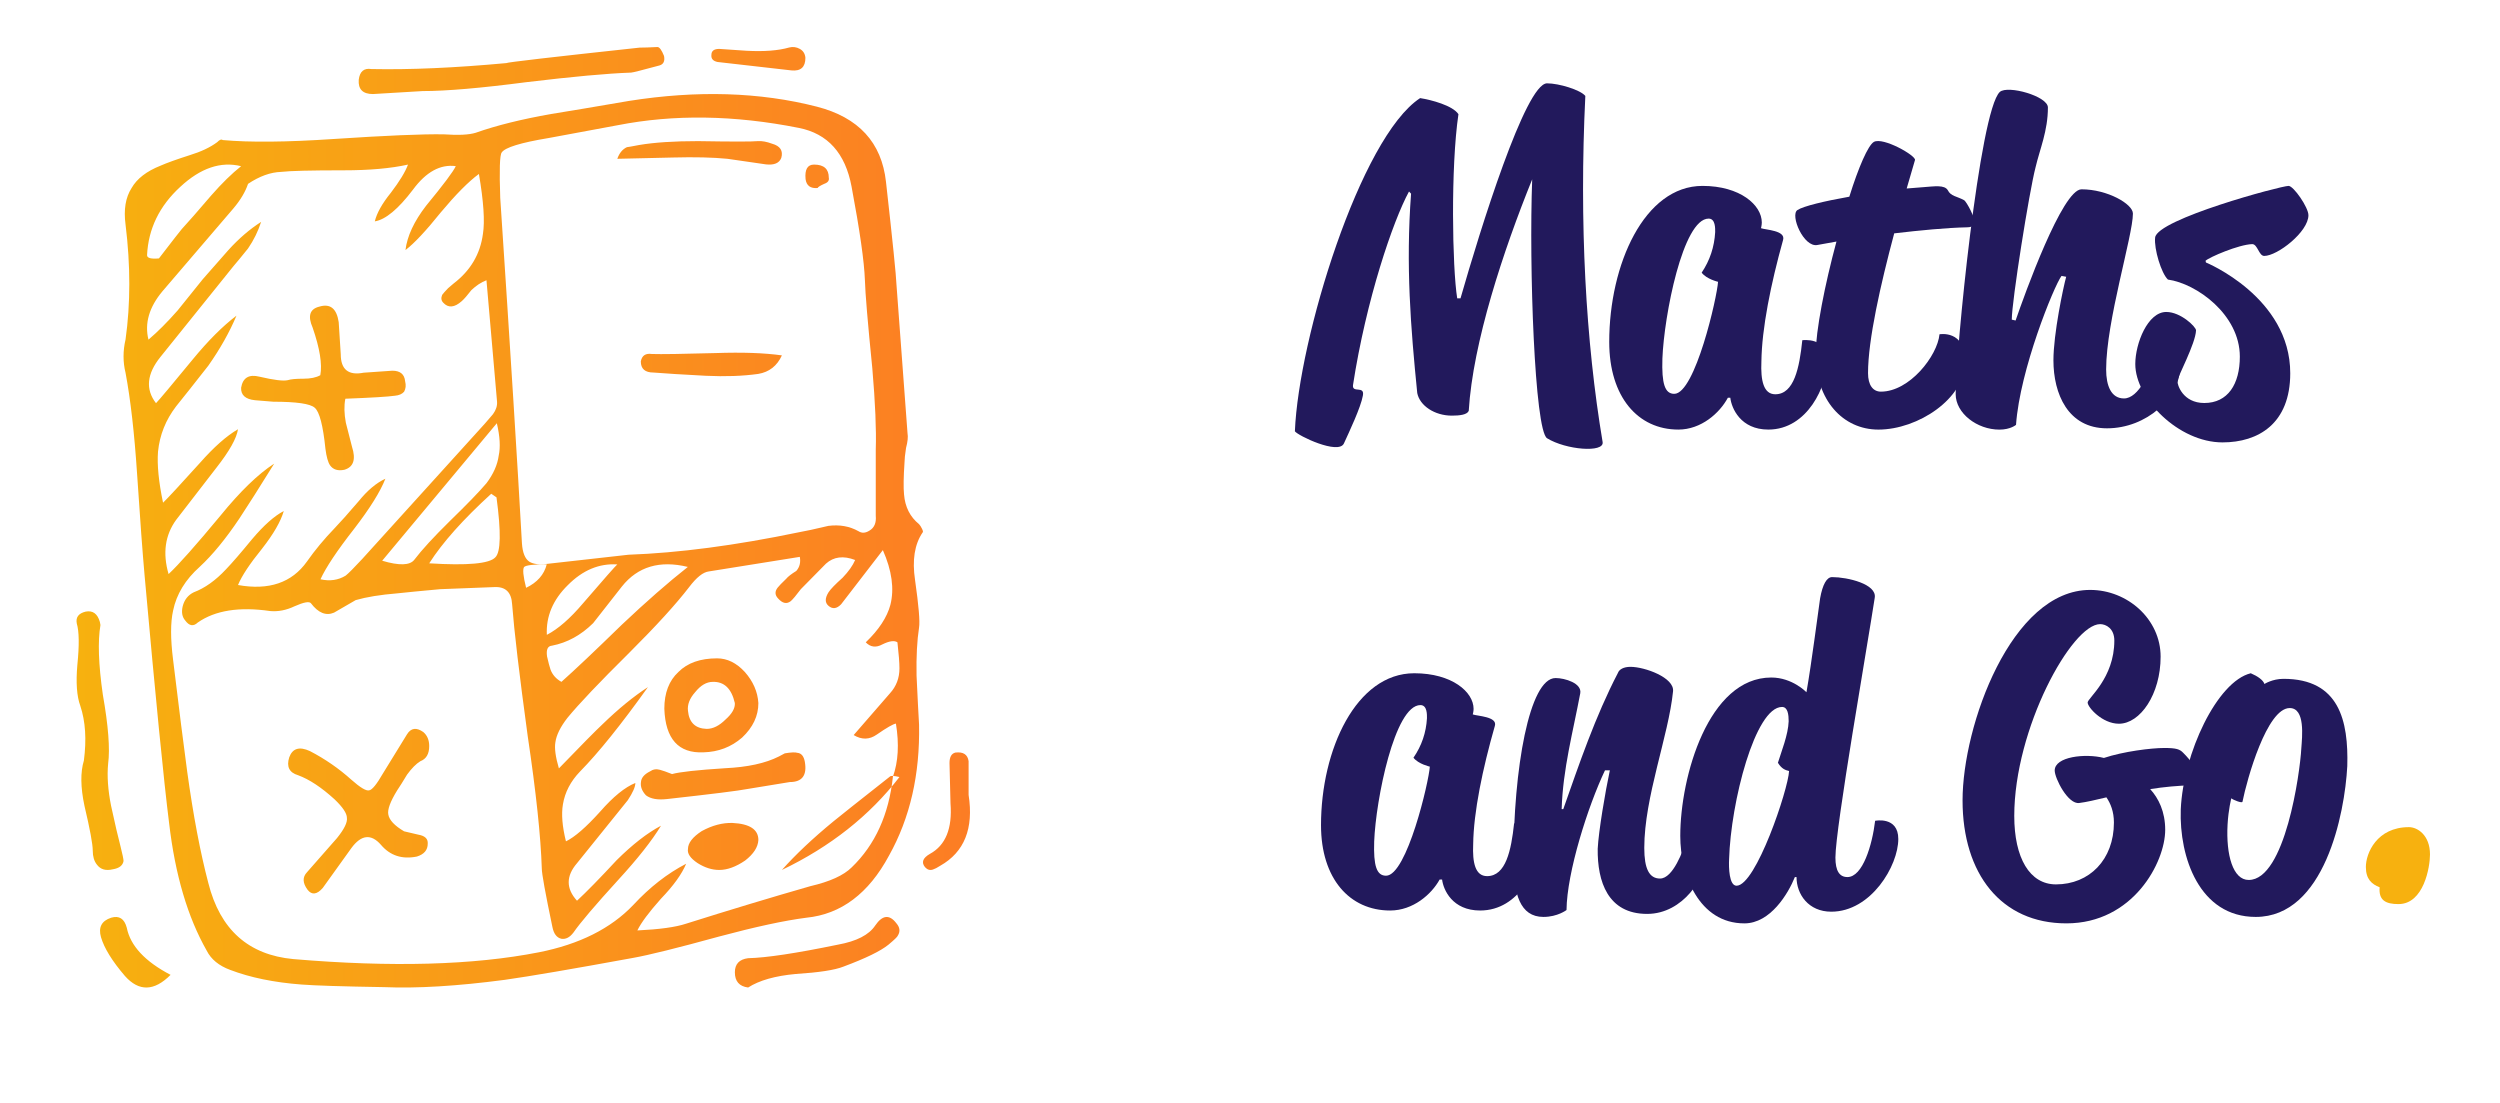
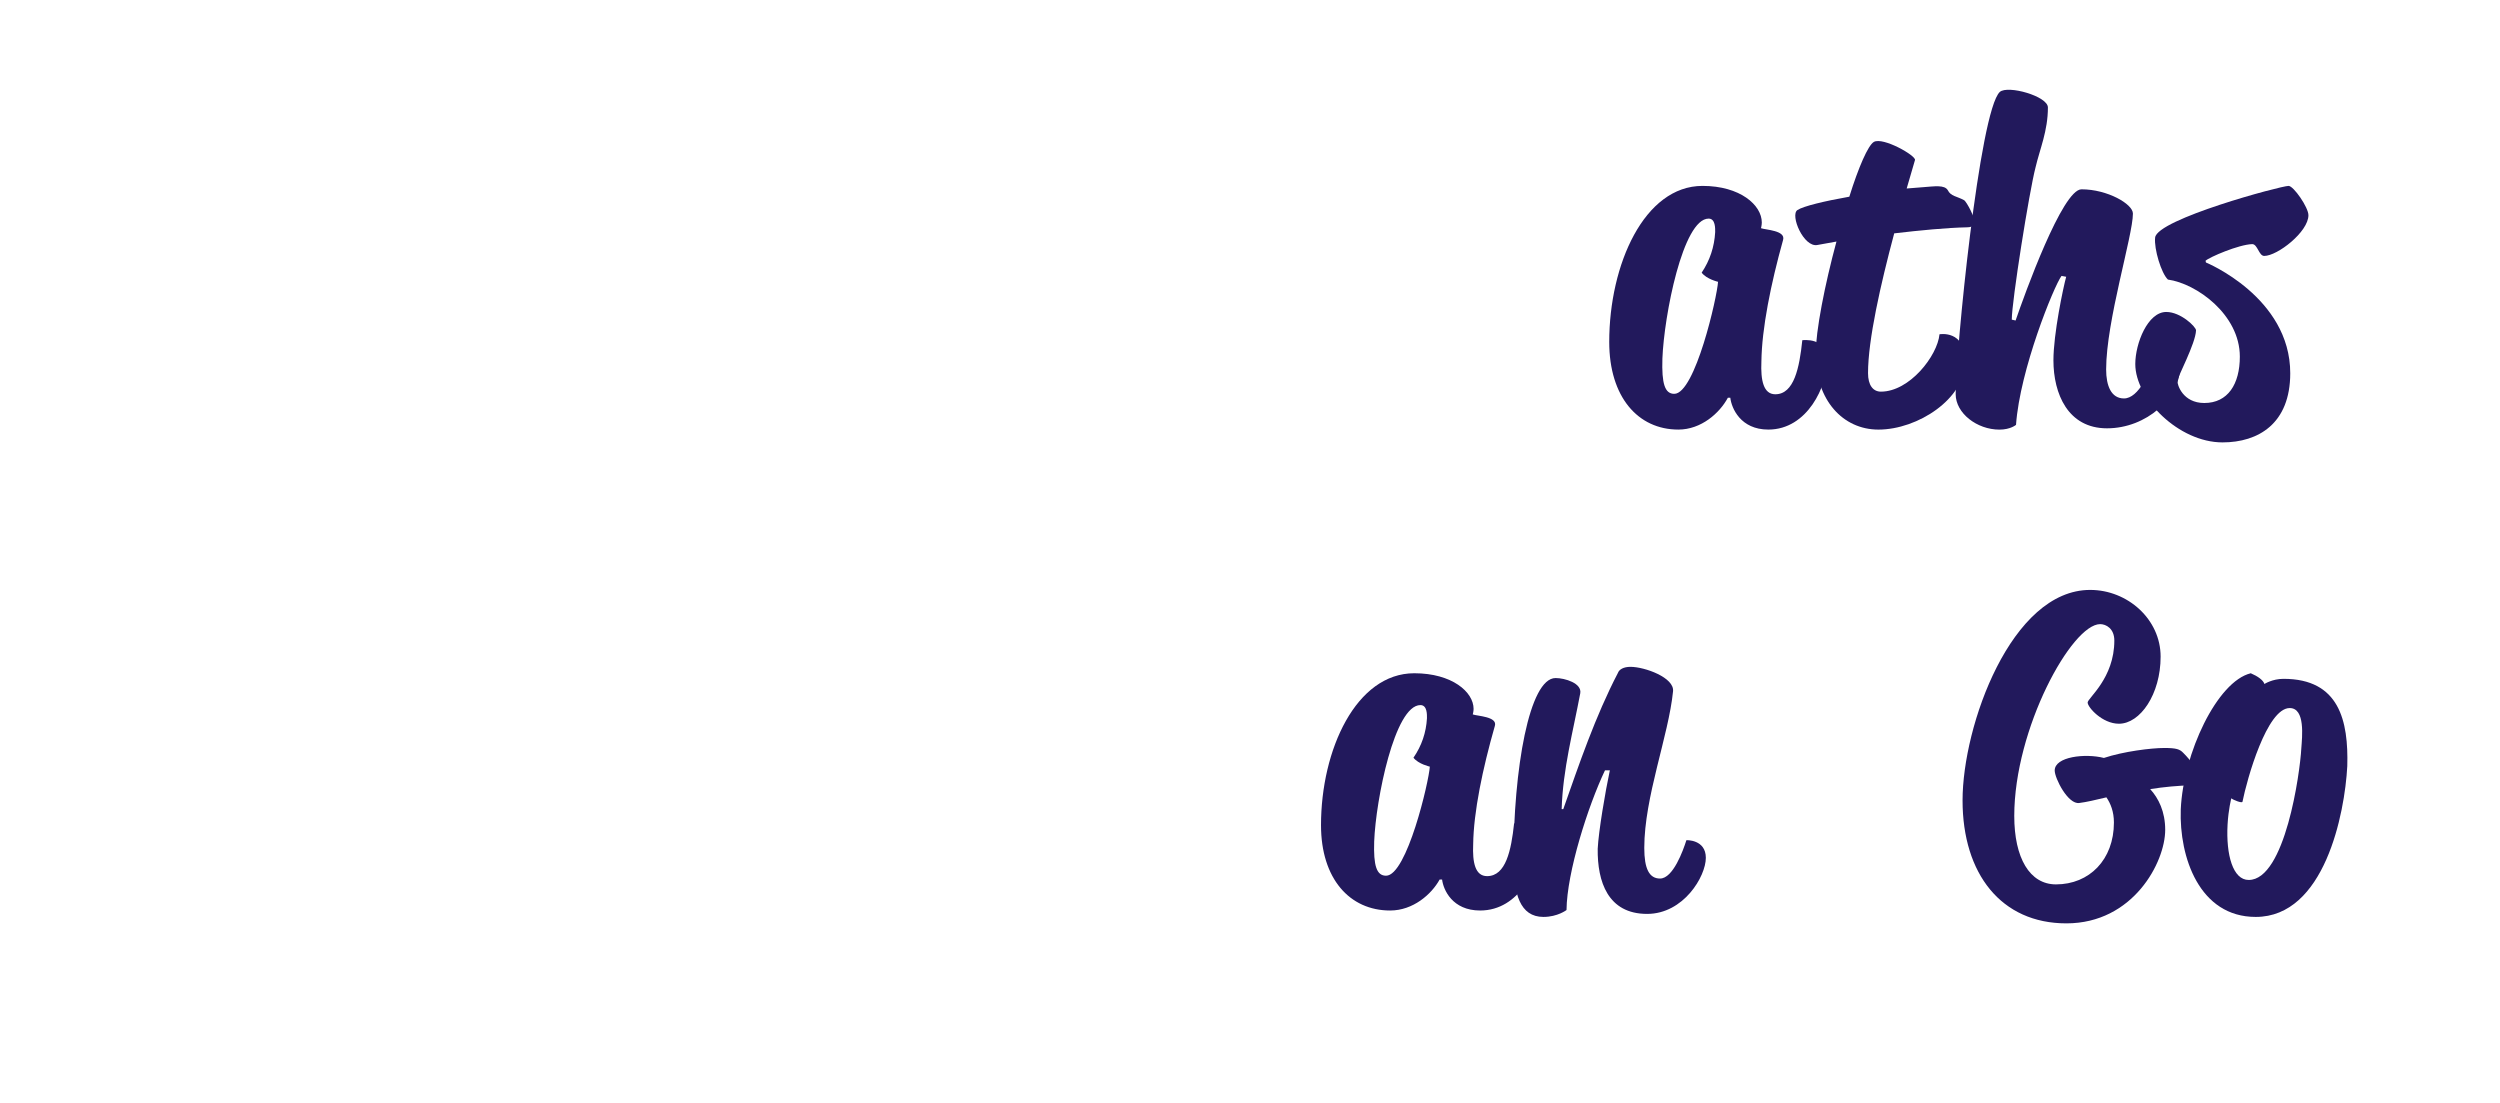
<svg xmlns="http://www.w3.org/2000/svg" width="102" height="45" viewBox="0 0 388 172" overflow="hidden" fill="url(#fill4)">
  <defs>
    <linearGradient x1="11" y1="80.667" x2="150.333" y2="80.667" gradientUnits="userSpaceOnUse" spreadMethod="pad" id="fill4">
      <stop offset="0" stop-color="#F7B10F" />
      <stop offset="1" stop-color="#FC7D24" />
    </linearGradient>
    <linearGradient x1="11" y1="80.667" x2="150.333" y2="80.667" gradientUnits="userSpaceOnUse" spreadMethod="pad" id="fill4">
      <stop offset="0" stop-color="#F7B10F" />
      <stop offset="1" stop-color="#FC7D24" />
    </linearGradient>
    <linearGradient x1="11" y1="80.667" x2="150.333" y2="80.667" gradientUnits="userSpaceOnUse" spreadMethod="pad" id="fill4">
      <stop offset="0" stop-color="#F7B10F" />
      <stop offset="1" stop-color="#FC7D24" />
    </linearGradient>
    <linearGradient x1="11" y1="80.667" x2="150.333" y2="80.667" gradientUnits="userSpaceOnUse" spreadMethod="pad" id="fill4">
      <stop offset="0" stop-color="#F7B10F" />
      <stop offset="1" stop-color="#FC7D24" />
    </linearGradient>
  </defs>
  <g fill="url(&quot;#fill4&quot;)">
-     <path d="M122.486 10.98C117.367 10.397 113.527 9.959 110.967 9.667 110.268 9.521 109.949 9.157 110.007 8.573 110.007 7.942 110.413 7.627 111.228 7.627L115.503 7.917C118.238 8.064 120.45 7.892 122.137 7.406 122.719 7.26 123.27 7.333 123.794 7.625 124.319 7.915 124.609 8.379 124.667 9.009 124.669 10.47 123.942 11.126 122.486 10.98ZM120.905 24.629C120.588 25.437 119.797 25.773 118.53 25.637L112.513 24.765C110.242 24.541 107.419 24.473 104.042 24.563 98.34 24.698 95.438 24.765 95.333 24.765 95.648 23.869 96.152 23.264 96.836 22.949 96.942 22.949 97.576 22.838 98.736 22.613 101.111 22.21 104.173 22.008 107.92 22.008 113.251 22.098 116.365 22.098 117.261 22.008 117.895 21.964 118.633 22.098 119.478 22.413 120.747 22.77 121.222 23.51 120.905 24.629ZM124.692 27.933C124.552 26.422 124.994 25.667 126.016 25.667 127.549 25.667 128.314 26.349 128.314 27.713 128.406 28.152 128.174 28.469 127.617 28.662 126.966 28.955 126.618 29.175 126.572 29.32 125.459 29.42 124.831 28.956 124.692 27.933ZM137.232 28.349C138.274 37.628 138.821 43 138.874 44.464L140.593 67.579C140.696 68.123 140.619 68.882 140.359 69.858 140.202 70.889 140.126 71.621 140.126 72.056 139.968 74.39 139.943 76.072 140.048 77.104 140.204 79.055 140.985 80.602 142.391 81.743 142.547 81.906 142.702 82.15 142.86 82.476 143.016 82.801 143.041 82.99 142.938 83.046 141.688 84.891 141.298 87.359 141.766 90.452 142.338 94.468 142.547 96.936 142.391 97.86 142.079 99.868 141.947 102.365 142 105.349 142.157 108.712 142.286 111.264 142.391 113 142.547 120.759 140.985 127.569 137.704 133.429 134.526 139.345 130.229 142.573 124.814 143.115 121.428 143.55 116.897 144.525 111.221 146.045 104.71 147.836 100.232 148.948 97.783 149.382 88.305 151.119 81.638 152.259 77.784 152.802 70.389 153.779 64.112 154.158 58.957 153.94 52.446 153.833 48.149 153.698 46.067 153.533 41.797 153.209 38.098 152.449 34.973 151.256 33.202 150.605 31.978 149.6 31.3 148.243 28.333 143.035 26.38 136.413 25.441 128.385 24.608 121.764 23.332 108.878 21.613 89.723 21.302 86.249 20.912 80.959 20.441 73.851 20.024 67.556 19.427 62.319 18.646 58.142 18.229 56.461 18.229 54.724 18.646 52.934 19.427 47.345 19.427 41.376 18.646 35.027 18.333 32.694 18.646 30.794 19.584 29.329 20.416 27.866 21.927 26.699 24.115 25.831 25.104 25.396 26.614 24.853 28.644 24.203 30.416 23.66 31.849 22.982 32.941 22.169 33.305 21.789 33.592 21.678 33.802 21.843 38.019 22.222 43.775 22.169 51.066 21.678 59.242 21.136 64.97 20.894 68.253 20.948 70.545 21.11 72.211 21.029 73.253 20.703 76.48 19.564 80.413 18.587 85.049 17.773 87.757 17.339 91.792 16.66 97.157 15.738 107.782 14.057 117.547 14.353 126.453 16.634 132.962 18.311 136.557 22.219 137.232 28.349ZM123.634 19.945C113.579 17.945 104.165 17.807 95.392 19.528L84.619 21.527C80.257 22.25 77.82 23 77.308 23.777 77 24.165 76.923 26.526 77.077 30.858 78.667 54.796 79.797 72.762 80.463 84.76 80.564 86.203 80.949 87.149 81.617 87.593 82.231 87.981 83.182 88.092 84.465 87.924 87.286 87.593 91.492 87.121 97.085 86.508 104.882 86.229 113.732 85.065 123.634 83.009 124.608 82.841 126.148 82.507 128.252 82.008 129.995 81.786 131.56 82.063 132.946 82.841 133.458 83.174 134.023 83.147 134.64 82.757 135.41 82.312 135.742 81.536 135.639 80.425L135.639 70.096C135.741 67.04 135.562 62.82 135.101 57.432 134.382 50.267 133.997 45.685 133.946 43.686 133.843 40.798 133.15 35.94 131.867 29.107 130.894 23.888 128.148 20.833 123.634 19.945ZM101.907 10.209C99.166 10.952 97.689 11.323 97.479 11.323 93.841 11.447 88.411 11.943 81.187 12.81 74.07 13.738 68.665 14.203 64.975 14.203L57.224 14.667C55.643 14.667 54.904 13.924 55.01 12.439 55.17 11.139 55.828 10.582 56.987 10.768 62.999 10.892 70.009 10.582 78.025 9.84 78.13 9.717 85.062 8.911 98.823 7.426 99.456 7.426 100.378 7.395 101.591 7.333 101.907 7.333 102.251 7.797 102.619 8.726 102.777 9.53 102.54 10.025 101.907 10.209ZM100.977 58.096C99.657 58.096 99 57.519 99 56.362 99.172 55.445 99.746 55.06 100.719 55.204 102.15 55.253 105.475 55.204 110.688 55.059 114.812 54.915 118.25 55.035 121 55.421 120.254 57.06 119.025 58.023 117.307 58.312 114.9 58.649 112.179 58.746 109.142 58.602 105.473 58.409 102.752 58.24 100.977 58.096ZM148.055 117.361C149.277 117.213 149.964 117.658 150.117 118.696L150.117 123.962C150.93 129.203 149.454 132.887 145.689 135.013 145.231 135.31 144.849 135.507 144.544 135.605 144.086 135.755 143.68 135.632 143.323 135.234 142.713 134.493 142.967 133.801 144.086 133.159 146.53 131.824 147.597 129.203 147.294 125.297L147.139 118.993C147.139 118.054 147.445 117.511 148.055 117.361ZM132.423 87.331C130.592 86.626 129.075 86.816 127.873 87.9L123.951 91.881C123.218 92.856 122.696 93.479 122.382 93.748 121.756 94.237 121.102 94.101 120.421 93.342 119.899 92.801 119.872 92.232 120.343 91.636 120.553 91.366 120.997 90.905 121.678 90.255 121.938 89.93 122.462 89.523 123.247 89.036 123.769 88.44 123.951 87.71 123.796 86.841L109.598 89.115C108.709 89.223 107.689 90.035 106.539 91.553 104.499 94.208 101.388 97.619 97.204 101.79 92.55 106.396 89.334 109.78 87.558 111.946 86.46 113.355 85.83 114.628 85.675 115.767 85.517 116.687 85.702 118.04 86.224 119.829 89.727 116.201 92.004 113.898 93.05 112.923 95.507 110.539 97.86 108.617 100.11 107.153 95.926 113.004 92.396 117.392 89.52 120.317 88.055 121.835 87.167 123.539 86.853 125.434 86.591 126.951 86.748 128.874 87.324 131.204 88.682 130.554 90.461 129.009 92.658 126.571 94.697 124.243 96.526 122.753 98.149 122.103 98.149 122.699 97.757 123.593 96.972 124.784L89.048 134.615C87.322 136.619 87.322 138.57 89.048 140.465 90.513 139.111 92.578 136.999 95.245 134.129 97.702 131.692 100.003 129.902 102.148 128.767 100.736 131.095 98.513 133.911 95.48 137.215 91.872 141.17 89.546 143.905 88.499 145.423 87.923 146.182 87.296 146.505 86.616 146.398 85.884 146.235 85.413 145.613 85.206 144.529 84.108 139.277 83.557 136.242 83.557 135.429 83.4 130.447 82.669 123.567 81.362 114.792 80.054 105.206 79.243 98.354 78.931 94.237 78.826 92.341 77.884 91.447 76.105 91.556L67.712 91.881C64.731 92.153 62.51 92.369 61.044 92.529 58.378 92.747 56.208 93.1 54.534 93.586 52.965 94.505 51.84 95.157 51.163 95.536 49.908 96.077 48.704 95.589 47.554 94.073 47.292 93.748 46.429 93.911 44.966 94.561 43.711 95.157 42.456 95.403 41.201 95.292 36.391 94.588 32.624 95.185 29.907 97.081 29.226 97.73 28.572 97.622 27.946 96.756 27.474 96.215 27.343 95.484 27.553 94.561 27.814 93.532 28.39 92.801 29.279 92.367 31.005 91.717 32.679 90.526 34.3 88.792 35.241 87.817 36.601 86.247 38.378 84.081 40.209 81.914 41.856 80.453 43.32 79.694 42.849 81.319 41.725 83.269 39.947 85.544 38.013 87.928 36.758 89.824 36.184 91.231 40.994 92.097 44.577 90.879 46.93 87.575 48.185 85.787 49.624 84.055 51.244 82.375 52.081 81.509 53.335 80.102 55.01 78.15 56.368 76.472 57.755 75.306 59.165 74.657 58.381 76.66 56.76 79.262 54.302 82.458 51.635 85.87 49.882 88.498 49.045 90.339 50.51 90.664 51.817 90.474 52.967 89.77 53.386 89.445 54.249 88.579 55.556 87.169L74.695 66.044C74.956 65.719 75.374 65.231 75.95 64.583 76.421 63.933 76.631 63.282 76.578 62.633L74.929 43.702C74.092 44.027 73.308 44.542 72.575 45.246 71.95 46.059 71.451 46.627 71.087 46.952 69.936 47.982 68.967 48.064 68.183 47.196 67.869 46.871 67.817 46.465 68.026 45.977 68.183 45.76 68.497 45.407 68.967 44.921L69.83 44.19C72.445 42.188 73.962 39.614 74.379 36.471 74.693 34.523 74.483 31.408 73.752 27.128 72.131 28.319 70.144 30.324 67.79 33.14 65.489 36.011 63.66 37.961 62.3 38.992 62.562 36.824 63.635 34.523 65.516 32.085 68.234 28.782 69.778 26.721 70.144 25.909 67.739 25.585 65.516 26.804 63.476 29.565 61.175 32.599 59.189 34.251 57.515 34.523 57.828 33.221 58.665 31.733 60.025 30.054 61.385 28.265 62.275 26.804 62.692 25.667 60.025 26.261 56.679 26.56 52.653 26.56 47.526 26.56 44.285 26.642 42.926 26.804 41.252 26.858 39.527 27.48 37.749 28.671 37.329 29.918 36.573 31.19 35.474 32.492L24.414 45.408C22.322 47.901 21.589 50.42 22.218 52.965 23.63 51.774 25.145 50.256 26.767 48.415 27.604 47.384 28.911 45.76 30.69 43.54 33.2 40.669 34.532 39.152 34.69 38.99 36.311 37.201 38.01 35.74 39.789 34.602 39.318 36.063 38.639 37.446 37.749 38.746 36.703 40.046 35.945 40.967 35.474 41.509L24.101 55.646C21.956 58.3 21.721 60.709 23.395 62.875 23.917 62.334 25.826 60.061 29.121 56.052 31.526 53.126 33.799 50.852 35.945 49.227 34.847 51.827 33.382 54.427 31.552 57.027 29.303 59.898 27.63 62.009 26.532 63.364 24.912 65.477 23.969 67.833 23.708 70.433 23.55 72.492 23.812 75.146 24.493 78.395 25.277 77.636 27.186 75.579 30.217 72.219 32.414 69.728 34.401 67.968 36.181 66.938 35.97 68.347 34.845 70.352 32.807 72.95L26.532 81.075C24.806 83.459 24.414 86.275 25.356 89.525 26.924 88.063 29.618 85.028 33.435 80.425 36.519 76.633 39.318 73.925 41.828 72.3 39.475 76.091 37.671 78.935 36.416 80.831 34.273 84.028 32.205 86.546 30.219 88.386 27.971 90.39 26.586 92.666 26.063 95.211 25.644 97.053 25.644 99.626 26.063 102.93 27.004 110.676 27.735 116.47 28.258 120.317 29.201 127.142 30.299 132.938 31.554 137.704 33.383 144.963 37.803 148.915 44.81 149.566 60.133 150.866 72.891 150.514 83.088 148.51 89.415 147.264 94.332 144.8 97.835 141.116 100.397 138.354 103.142 136.214 106.071 134.698 105.39 136.323 104.083 138.138 102.149 140.143 100.266 142.256 99.038 143.906 98.461 145.099 101.912 144.935 104.449 144.586 106.071 144.043 112.765 141.93 119.223 139.98 125.446 138.193 128.48 137.488 130.623 136.514 131.88 135.268 135.54 131.747 137.683 127.034 138.312 121.131 139.148 118.801 139.305 116.038 138.783 112.842 138.364 112.897 137.372 113.466 135.803 114.55 134.654 115.362 133.45 115.39 132.194 114.631L137.843 108.131C138.836 107.047 139.333 105.747 139.333 104.231 139.333 103.365 139.228 102.011 139.019 100.169 138.549 99.844 137.764 99.953 136.666 100.493 135.672 101.035 134.809 100.928 134.078 100.169 136.117 98.219 137.399 96.27 137.921 94.319 138.549 91.828 138.157 88.984 136.745 85.787L130.234 94.237C129.555 94.941 128.901 95.022 128.273 94.48 127.699 93.992 127.699 93.288 128.273 92.367 128.587 91.88 129.32 91.121 130.47 90.092 131.401 89.117 132.056 88.197 132.423 87.331ZM113.662 109.638C113.146 107.382 111.999 106.282 110.223 106.335 109.249 106.335 108.331 106.872 107.471 107.947 106.612 108.913 106.238 109.879 106.354 110.847 106.526 112.673 107.501 113.613 109.277 113.667 110.25 113.667 111.225 113.183 112.2 112.216 113.232 111.305 113.719 110.444 113.662 109.638ZM120.514 117.979 121.454 117.482C122.443 117.316 123.095 117.29 123.408 117.399 124.031 117.454 124.422 117.923 124.58 118.808 124.944 120.909 124.162 121.958 122.235 121.958L115.67 123.034C114.264 123.311 110.07 123.834 103.088 124.609 101.628 124.776 100.533 124.581 99.803 124.028 99.18 123.365 98.919 122.676 99.022 121.956 99.073 121.293 99.544 120.741 100.429 120.299 100.897 119.967 101.418 119.884 101.992 120.05 102.409 120.161 103.034 120.381 103.868 120.713 105.066 120.381 107.827 120.076 112.152 119.801 115.644 119.637 118.431 119.03 120.514 117.979ZM117.333 109.642C117.333 111.643 116.486 113.437 114.79 115.028 113.095 116.499 111.088 117.265 108.77 117.323 104.871 117.502 102.836 115.235 102.667 110.525 102.667 108.053 103.403 106.14 104.871 104.786 106.283 103.373 108.29 102.667 110.889 102.667 112.473 102.667 113.912 103.373 115.214 104.786 116.515 106.257 117.22 107.876 117.333 109.642ZM139.333 121.175C134.673 127.208 128.562 132.037 121 135.667 123.138 133.264 125.824 130.734 129.057 128.076 129.987 127.309 132.921 124.983 137.853 121.098 138.016 120.945 138.511 120.971 139.333 121.175ZM80.804 88.417C80.548 88.749 80.649 89.834 81.111 91.667 82.849 90.833 83.924 89.612 84.333 88 82.288 88 81.111 88.138 80.804 88.417ZM84.345 99C86.094 98.1 87.985 96.45 90.017 94.05 93.326 90.21 95.098 88.2 95.333 88.02 92.498 87.838 89.923 88.92 87.608 91.26 85.291 93.54 84.205 96.122 84.345 99ZM91.566 97.179C89.66 99.06 87.52 100.23 85.15 100.689 84.479 100.739 84.222 101.298 84.377 102.367 84.584 103.282 84.763 103.969 84.92 104.427 85.227 105.241 85.795 105.876 86.62 106.333 88.732 104.454 91.877 101.478 96.052 97.409 99.815 93.85 103.241 90.85 106.333 88.41 101.953 87.343 98.525 88.359 96.052 91.46 93.163 95.12 91.668 97.027 91.566 97.179ZM113.298 128.337C115.99 128.47 117.333 129.359 117.333 131.002 117.271 132.112 116.583 133.178 115.267 134.199 113.827 135.176 112.483 135.667 111.233 135.667 110.106 135.667 108.981 135.311 107.855 134.599 106.727 133.845 106.228 133.112 106.352 132.402 106.352 131.469 107.073 130.536 108.51 129.601 110.138 128.714 111.735 128.291 113.298 128.337ZM115.735 154C114.357 153.824 113.667 153.033 113.667 151.625 113.667 150.336 114.356 149.603 115.735 149.427 118.54 149.369 123.209 148.663 129.739 147.316 132.647 146.788 134.586 145.793 135.555 144.326 136.677 142.685 137.775 142.567 138.846 143.974 139.406 144.62 139.484 145.263 139.076 145.911 139.023 146.087 138.538 146.554 137.621 147.318 136.397 148.313 134.049 149.458 130.579 150.748 129.253 151.275 126.778 151.657 123.155 151.889 119.944 152.183 117.469 152.886 115.735 154ZM32 30.486C33.68 28.569 35.236 27.047 36.667 25.918 33.505 25.128 30.345 26.201 27.185 29.133 23.927 32.122 22.198 35.673 22 39.792 22 40.243 22.618 40.413 23.852 40.299 25.976 37.536 27.16 36.014 27.407 35.731 28.397 34.66 29.927 32.912 32 30.486ZM48.86 47.82C50.559 47.3 51.569 48.107 51.886 50.239L52.205 55.233C52.205 57.626 53.4 58.589 55.79 58.12L60.251 57.81C61.473 57.81 62.138 58.356 62.243 59.448 62.404 60.071 62.349 60.619 62.084 61.087 61.765 61.451 61.287 61.66 60.65 61.712 59.589 61.868 57.012 62.022 52.922 62.18 52.708 63.272 52.735 64.521 53.001 65.924 53.427 67.642 53.746 68.889 53.959 69.67 54.595 71.647 54.196 72.843 52.764 73.26 51.754 73.469 51.01 73.233 50.533 72.557 50.215 72.089 49.976 71.231 49.816 69.984 49.445 66.343 48.887 64.209 48.143 63.583 47.452 62.96 45.302 62.647 41.69 62.647L38.822 62.412C37.334 62.256 36.617 61.605 36.669 60.462 36.935 58.901 37.892 58.329 39.537 58.745 41.768 59.264 43.229 59.447 43.919 59.291 44.399 59.135 45.221 59.058 46.391 59.058 47.504 59.058 48.382 58.876 49.018 58.511 49.337 56.794 48.938 54.323 47.823 51.097 47.028 49.277 47.372 48.185 48.86 47.82ZM75.675 77C71.295 80.99 68.07 84.605 66 87.848 71.963 88.22 75.399 87.91 76.312 86.913 77.164 86.101 77.224 82.984 76.494 77.563L75.675 77ZM76.837 71.063C77.127 69.744 77.03 68.057 76.546 66L58.667 87.444C61.331 88.235 63.003 88.183 63.682 87.284 64.844 85.755 66.685 83.751 69.205 81.27 71.918 78.633 73.834 76.655 74.947 75.335 76.013 73.913 76.642 72.487 76.837 71.063ZM66 116.348C66 117.571 65.539 118.358 64.618 118.71 63.951 119.118 63.259 119.819 62.541 120.809 61.875 121.916 61.362 122.733 61.004 123.256 59.929 125.005 59.466 126.259 59.622 127.017 59.776 127.892 60.595 128.766 62.081 129.641L64.31 130.165C65.336 130.342 65.822 130.807 65.771 131.565 65.771 132.557 65.207 133.227 64.078 133.576 61.772 134.043 59.902 133.431 58.469 131.74 56.932 129.99 55.394 130.165 53.857 132.264L49.399 138.474C48.477 139.525 47.683 139.611 47.016 138.736 46.247 137.685 46.221 136.782 46.939 136.025L51.628 130.688C52.755 129.289 53.267 128.241 53.165 127.54 53.165 126.842 52.524 125.878 51.243 124.655 49.195 122.789 47.299 121.536 45.556 120.895 44.174 120.487 43.711 119.553 44.174 118.096 44.685 116.695 45.762 116.376 47.402 117.132 49.758 118.356 51.912 119.845 53.859 121.594 55.24 122.817 56.164 123.373 56.626 123.254 57.087 123.197 57.805 122.322 58.778 120.63L62.543 114.508C63.158 113.518 64.003 113.401 65.079 114.16 65.694 114.685 66 115.414 66 116.348ZM18.333 134.275C18.21 134.972 17.656 135.4 16.672 135.561 15.565 135.829 14.734 135.588 14.18 134.837 13.75 134.302 13.532 133.579 13.532 132.668 13.532 131.648 13.102 129.32 12.24 125.674 11.625 122.781 11.594 120.424 12.148 118.604 12.578 115.336 12.395 112.496 11.594 110.085 11.04 108.584 10.885 106.442 11.133 103.657 11.441 100.603 11.409 98.46 11.04 97.228 10.854 96.261 11.315 95.648 12.425 95.379 13.532 95.165 14.271 95.7 14.64 96.986L14.732 97.468C14.302 99.987 14.424 103.604 15.101 108.317 15.961 113.192 16.238 116.783 15.93 119.086 15.745 121.015 15.899 123.21 16.392 125.676 17.008 128.518 17.501 130.633 17.87 132.025 18.178 133.257 18.333 134.006 18.333 134.275ZM18.556 152.208C16.56 149.88 15.314 147.861 14.814 146.145 14.378 144.615 14.908 143.602 16.405 143.114 17.653 142.747 18.465 143.268 18.837 144.677 19.4 147.493 21.676 149.942 25.667 152.026 23.109 154.596 20.738 154.657 18.556 152.208Z" fill="url(&quot;#fill4&quot;)" fill-rule="evenodd" />
-     <path d="M0.016 5.797C0.016 7.929 1.711 12.01 6.739 12.01 8.039 12.01 10.016 10.792 10.016 7.746 10.016 5.797 9.055 0.01 5.101 0.01 3.067 0.01 1.994 0.62 2.163 2.63 0.92 3.117 0.016 3.909 0.016 5.797Z" fill="url(&quot;#fill4&quot;)" transform="matrix(1 0 0 -1 368 141)" />
-     <path d="M25.313 23.472 25.827 23.472C28.911 34.243 35.978 57.004 39.319 57.004 41.182 57.004 44.523 55.987 45.294 55.039 44.33 35.191 45.358 16.766 47.992 1.051 48.249-0.643 42.274-0.169 39.319 1.66 37.391 2.947 36.492 28.417 37.006 42.033 32.509 30.924 27.754 16.563 27.112 5.928 26.855 5.318 25.698 5.183 24.478 5.183 21.779 5.183 19.467 6.741 19.081 8.705 18.053 19.002 17.282 28.553 18.117 39.798L17.796 40.136C15.291 35.53 11.115 23.269 9.059 9.924 8.93 8.637 10.922 9.924 10.601 8.299 10.279 6.47 8.481 2.676 7.645 0.847 6.81-0.982 0.45 2.067 0 2.744 0.578 17.173 10.215 48.604 19.531 54.7 21.265 54.429 24.606 53.549 25.506 52.194 24.285 43.93 24.542 28.282 25.313 23.472Z" stroke-width="8px" fill="#22195C" transform="matrix(1 0 0 -1 201 70)" />
    <path d="M18.902 4.971 18.52 4.971C17.244 2.592 14.373 0.009 10.801 0.009 4.486 0.009 0.021 5.107 0.021 13.673 0.021 25.773 5.507 38.009 14.565 38.009 20.433 38.009 23.814 35.018 23.814 32.299 23.814 31.891 23.687 31.415 23.687 31.415 24.389 31.143 27.578 31.075 27.131 29.579 25.218 22.714 23.814 15.78 23.751 10.614 23.623 7.69 24.07 5.515 25.919 5.515 28.854 5.515 29.683 9.662 30.13 13.944 30.13 13.944 34.021 14.488 34.021 10.818 34.021 6.875 30.959 0.009 24.835 0.009 20.497 0.009 19.094 3.34 18.902 4.971ZM8.313 11.089C8.186 7.147 8.696 5.583 10.163 5.583 13.417 5.583 16.861 20.742 16.989 23.054 16.989 23.054 15.203 23.462 14.437 24.481 15.713 26.385 16.415 28.492 16.542 30.803 16.542 31.347 16.606 32.91 15.522 32.91 11.503 32.91 8.569 17.751 8.313 11.089Z" fill="#22195C" transform="matrix(1 0 0 -1 250 67)" />
    <path d="M3.475 28.793C1.336 28.389-0.802 33.434 0.364 34.241 1.271 34.846 4.641 35.653 8.464 36.326 9.89 40.9 11.38 44.33 12.288 44.868 13.713 45.675 18.897 42.715 18.703 42.043L17.407 37.604 19.934 37.806C21.749 37.94 23.304 38.209 23.822 37.335 24.276 36.393 25.248 36.393 26.349 35.788 26.803 35.519 28.034 32.963 28.034 32.559 28.034 32.089 27.905 31.55 26.803 31.55 23.628 31.483 19.481 31.08 15.463 30.609 13.325 22.605 11.38 13.996 11.38 8.817 11.38 6.934 12.158 5.925 13.389 5.925 17.861 5.925 22.202 11.507 22.526 14.87 22.526 14.87 26.544 15.61 26.544 10.633 26.544 4.849 19.157 0.006 13.001 0.006 7.428 0.006 3.215 4.647 3.215 11.709 3.215 15.408 4.641 22.605 6.456 29.331Z" fill="#22195C" transform="matrix(1 0 0 -1 279 67)" />
    <path d="M17.281 23.838 16.552 23.973C15.359 22.353 10.056 9.321 9.459 0.745 9.459 0.745 8.597 0.002 6.874 0.002 3.36 0.002 0.046 2.568 0.046 5.539 0.046 11.954 3.758 49.767 6.94 52.67 8.2 53.751 14.431 51.995 14.431 50.24 14.431 46.593 13.171 43.757 12.508 40.922 11.514 37.14 8.796 19.989 8.796 17.153L9.393 17.018C10.785 21.07 16.684 37.478 19.667 37.478 23.711 37.478 27.688 35.182 27.688 33.697 27.688 30.253 23.512 16.951 23.512 9.388 23.512 6.822 24.308 4.864 26.296 4.864 28.55 4.864 30.538 8.915 31.268 12.629 31.268 12.629 35.046 13.034 35.046 9.793 35.046 4.999 29.809 0.205 23.645 0.205 17.546 0.205 15.292 5.607 15.292 10.806 15.292 14.925 16.817 22.15 17.281 23.838Z" fill="#22195C" transform="matrix(1 0 0 -1 304 67)" />
    <path d="M11.013 28.338 11.077 28.065C11.077 28.065 24.223 22.672 24.223 10.795 24.223 2.945 19.261 0.01 13.655 0.01 6.824 0.01 0.058 6.836 0.058 12.228 0.058 15.437 1.991 20.351 4.891 20.351 7.146 20.351 9.531 18.03 9.531 17.484 9.466 15.437 6.631 10.181 6.631 9.635 6.567 9.02 7.469 6.153 10.819 6.153 14.492 6.153 16.361 9.088 16.361 13.389 16.361 19.942 9.595 24.788 5.149 25.402 4.118 26.358 2.958 30.181 3.151 31.955 3.473 34.822 22.741 40.01 23.965 40.01 24.738 40.01 27.058 36.665 27.058 35.437 27.058 32.843 22.225 29.088 20.163 29.088 19.326 29.088 19.132 30.931 18.294 30.931 16.168 30.863 11.593 28.884 11.013 28.338Z" fill="#22195C" transform="matrix(1 0 0 -1 332 69)" />
    <path d="M18.956 4.84 18.573 4.84C17.297 2.524 14.427 0.009 10.855 0.009 4.539 0.009 0.074 4.973 0.074 13.313 0.074 25.095 5.56 37.009 14.618 37.009 20.487 37.009 23.868 34.096 23.868 31.449 23.868 31.052 23.74 30.588 23.74 30.588 24.442 30.323 27.631 30.257 27.185 28.801 25.271 22.116 23.868 15.365 23.804 10.334 23.676 7.488 24.123 5.37 25.973 5.37 28.907 5.37 29.736 9.408 30.183 13.578 30.183 13.578 34.074 14.107 34.074 10.533 34.074 6.694 31.012 0.009 24.888 0.009 20.551 0.009 19.147 3.252 18.956 4.84ZM8.367 10.798C8.239 6.959 8.75 5.436 10.217 5.436 13.47 5.436 16.915 20.197 17.042 22.447 17.042 22.447 15.256 22.844 14.491 23.837 15.766 25.69 16.468 27.742 16.596 29.993 16.596 30.522 16.66 32.044 15.575 32.044 11.556 32.044 8.622 17.284 8.367 10.798Z" fill="#22195C" transform="matrix(1 0 0 -1 205 142)" />
    <path d="M15.118 22.871 14.36 22.871C11.707 17.29 8.423 7.002 8.36 1.085 8.36 1.085 6.971 0.009 4.76 0.009 1.097 0.009 0.086 3.64 0.086 8.751 0.086 23.073 2.549 37.261 6.655 37.261 8.107 37.261 10.76 36.454 10.507 34.907 9.371 28.856 7.792 23.073 7.602 16.82L7.855 16.82C10.318 23.813 12.844 31.276 16.381 38.068 16.57 38.606 17.265 39.009 18.339 39.009 20.549 39.009 25.223 37.328 24.971 35.176 24.276 28.251 20.486 18.702 20.486 10.768 20.486 7.54 21.244 5.994 22.95 5.994 24.971 5.994 26.549 10.364 27.055 11.978 27.055 11.978 30.086 12.113 30.086 9.221 30.086 6.33 26.613 0.48 20.928 0.48 14.802 0.48 13.16 5.523 13.223 10.633 13.35 13.323 14.423 19.644 15.118 22.871Z" fill="#22195C" transform="matrix(1 0 0 -1 235 143)" />
-     <path d="M18.229 7.225 17.971 7.225C16.939 4.66 14.165 0.003 10.1 0.003 3.003 0.003 0.1 7.563 0.1 13.638 0.1 22.886 4.487 38.343 14.293 38.343 17.584 38.343 19.777 36.048 19.777 36.048 20.616 40.84 21.519 48.063 21.907 50.696 22.294 52.855 22.939 54.003 23.777 54.003 26.165 54.003 30.81 52.923 30.423 50.763 29.326 43.541 24.294 14.921 24.294 10.263 24.294 8.17 24.939 7.225 26.165 7.225 28.552 7.225 30.035 12.22 30.487 16 30.487 16 34.1 16.743 34.1 13.165 34.1 8.98 29.842 1.825 23.648 1.825 20.1 1.825 18.229 4.525 18.229 7.225ZM7.713 9.993C7.648 8.71 7.713 5.875 8.874 5.875 11.906 5.875 16.939 20.928 17.068 23.763 16.487 23.898 15.906 24.101 15.326 25.046 15.842 26.733 16.939 29.433 17.003 31.526 17.003 32.538 16.874 33.753 15.971 33.753 11.777 33.753 7.971 18.903 7.713 9.993Z" fill="#22195C" transform="matrix(1 0 0 -1 261 144)" />
-     <path d="M14.491 23.843C14.491 26.004 19.238 26.544 22.165 25.802 25.221 26.814 29.512 27.355 31.593 27.355 33.479 27.355 33.999 27.152 34.52 26.612 35.69 25.464 37.121 23.505 37.121 22.965 37.121 22.492 36.99 21.547 35.95 21.547 33.674 21.479 31.463 21.277 29.382 20.939 30.683 19.521 31.723 17.427 31.723 14.591 31.723 9.526 26.716 0.004 16.312 0.004 6.168 0.004 0.121 7.703 0.121 19.183 0.121 30.866 7.729 52.004 20.019 52.004 25.871 52.004 31.008 47.412 31.008 41.604 31.008 35.729 27.822 31.137 24.506 31.137 21.904 31.137 19.628 33.703 19.628 34.446 19.628 35.121 23.79 38.227 23.79 44.103 23.79 45.994 22.49 46.669 21.579 46.669 17.157 46.669 8.184 30.394 8.184 16.752 8.184 10.201 10.59 6.082 14.687 6.082 19.889 6.082 23.725 9.931 23.725 15.739 23.725 17.427 23.205 18.711 22.555 19.656 20.864 19.251 19.433 18.913 18.328 18.778 16.572 18.508 14.491 22.628 14.491 23.843Z" fill="#22195C" transform="matrix(1 0 0 -1 305 144)" />
+     <path d="M14.491 23.843C14.491 26.004 19.238 26.544 22.165 25.802 25.221 26.814 29.512 27.355 31.593 27.355 33.479 27.355 33.999 27.152 34.52 26.612 35.69 25.464 37.121 23.505 37.121 22.965 37.121 22.492 36.99 21.547 35.95 21.547 33.674 21.479 31.463 21.277 29.382 20.939 30.683 19.521 31.723 17.427 31.723 14.591 31.723 9.526 26.716 0.004 16.312 0.004 6.168 0.004 0.121 7.703 0.121 19.183 0.121 30.866 7.729 52.004 20.019 52.004 25.871 52.004 31.008 47.412 31.008 41.604 31.008 35.729 27.822 31.137 24.506 31.137 21.904 31.137 19.628 33.703 19.628 34.446 19.628 35.121 23.79 38.227 23.79 44.103 23.79 45.994 22.49 46.669 21.579 46.669 17.157 46.669 8.184 30.394 8.184 16.752 8.184 10.201 10.59 6.082 14.687 6.082 19.889 6.082 23.725 9.931 23.725 15.739 23.725 17.427 23.205 18.711 22.555 19.656 20.864 19.251 19.433 18.913 18.328 18.778 16.572 18.508 14.491 22.628 14.491 23.843" fill="#22195C" transform="matrix(1 0 0 -1 305 144)" />
    <path d="M0.149 16.764C0.537 25.544 5.834 36.736 11.066 38.009 12.165 37.54 13.004 36.937 13.198 36.334 13.198 36.334 14.425 37.138 16.17 37.138 24.891 37.138 26.312 30.57 26.118 23.533 25.73 16.094 22.565 0.009 11.841 0.009 3.056 0.009-0.109 9.325 0.149 16.764ZM7.449 14.418C7.19 9.66 8.289 5.773 10.743 5.773 16.428 5.773 18.754 22.528 18.948 26.281 19.077 28.09 19.593 32.581 17.139 32.581 13.586 32.581 10.485 21.522 9.774 17.97 9.71 17.702 8.353 18.238 8.03 18.506 8.03 18.506 7.578 16.764 7.449 14.418Z" fill="#22195C" transform="matrix(1 0 0 -1 339 143)" />
  </g>
</svg>